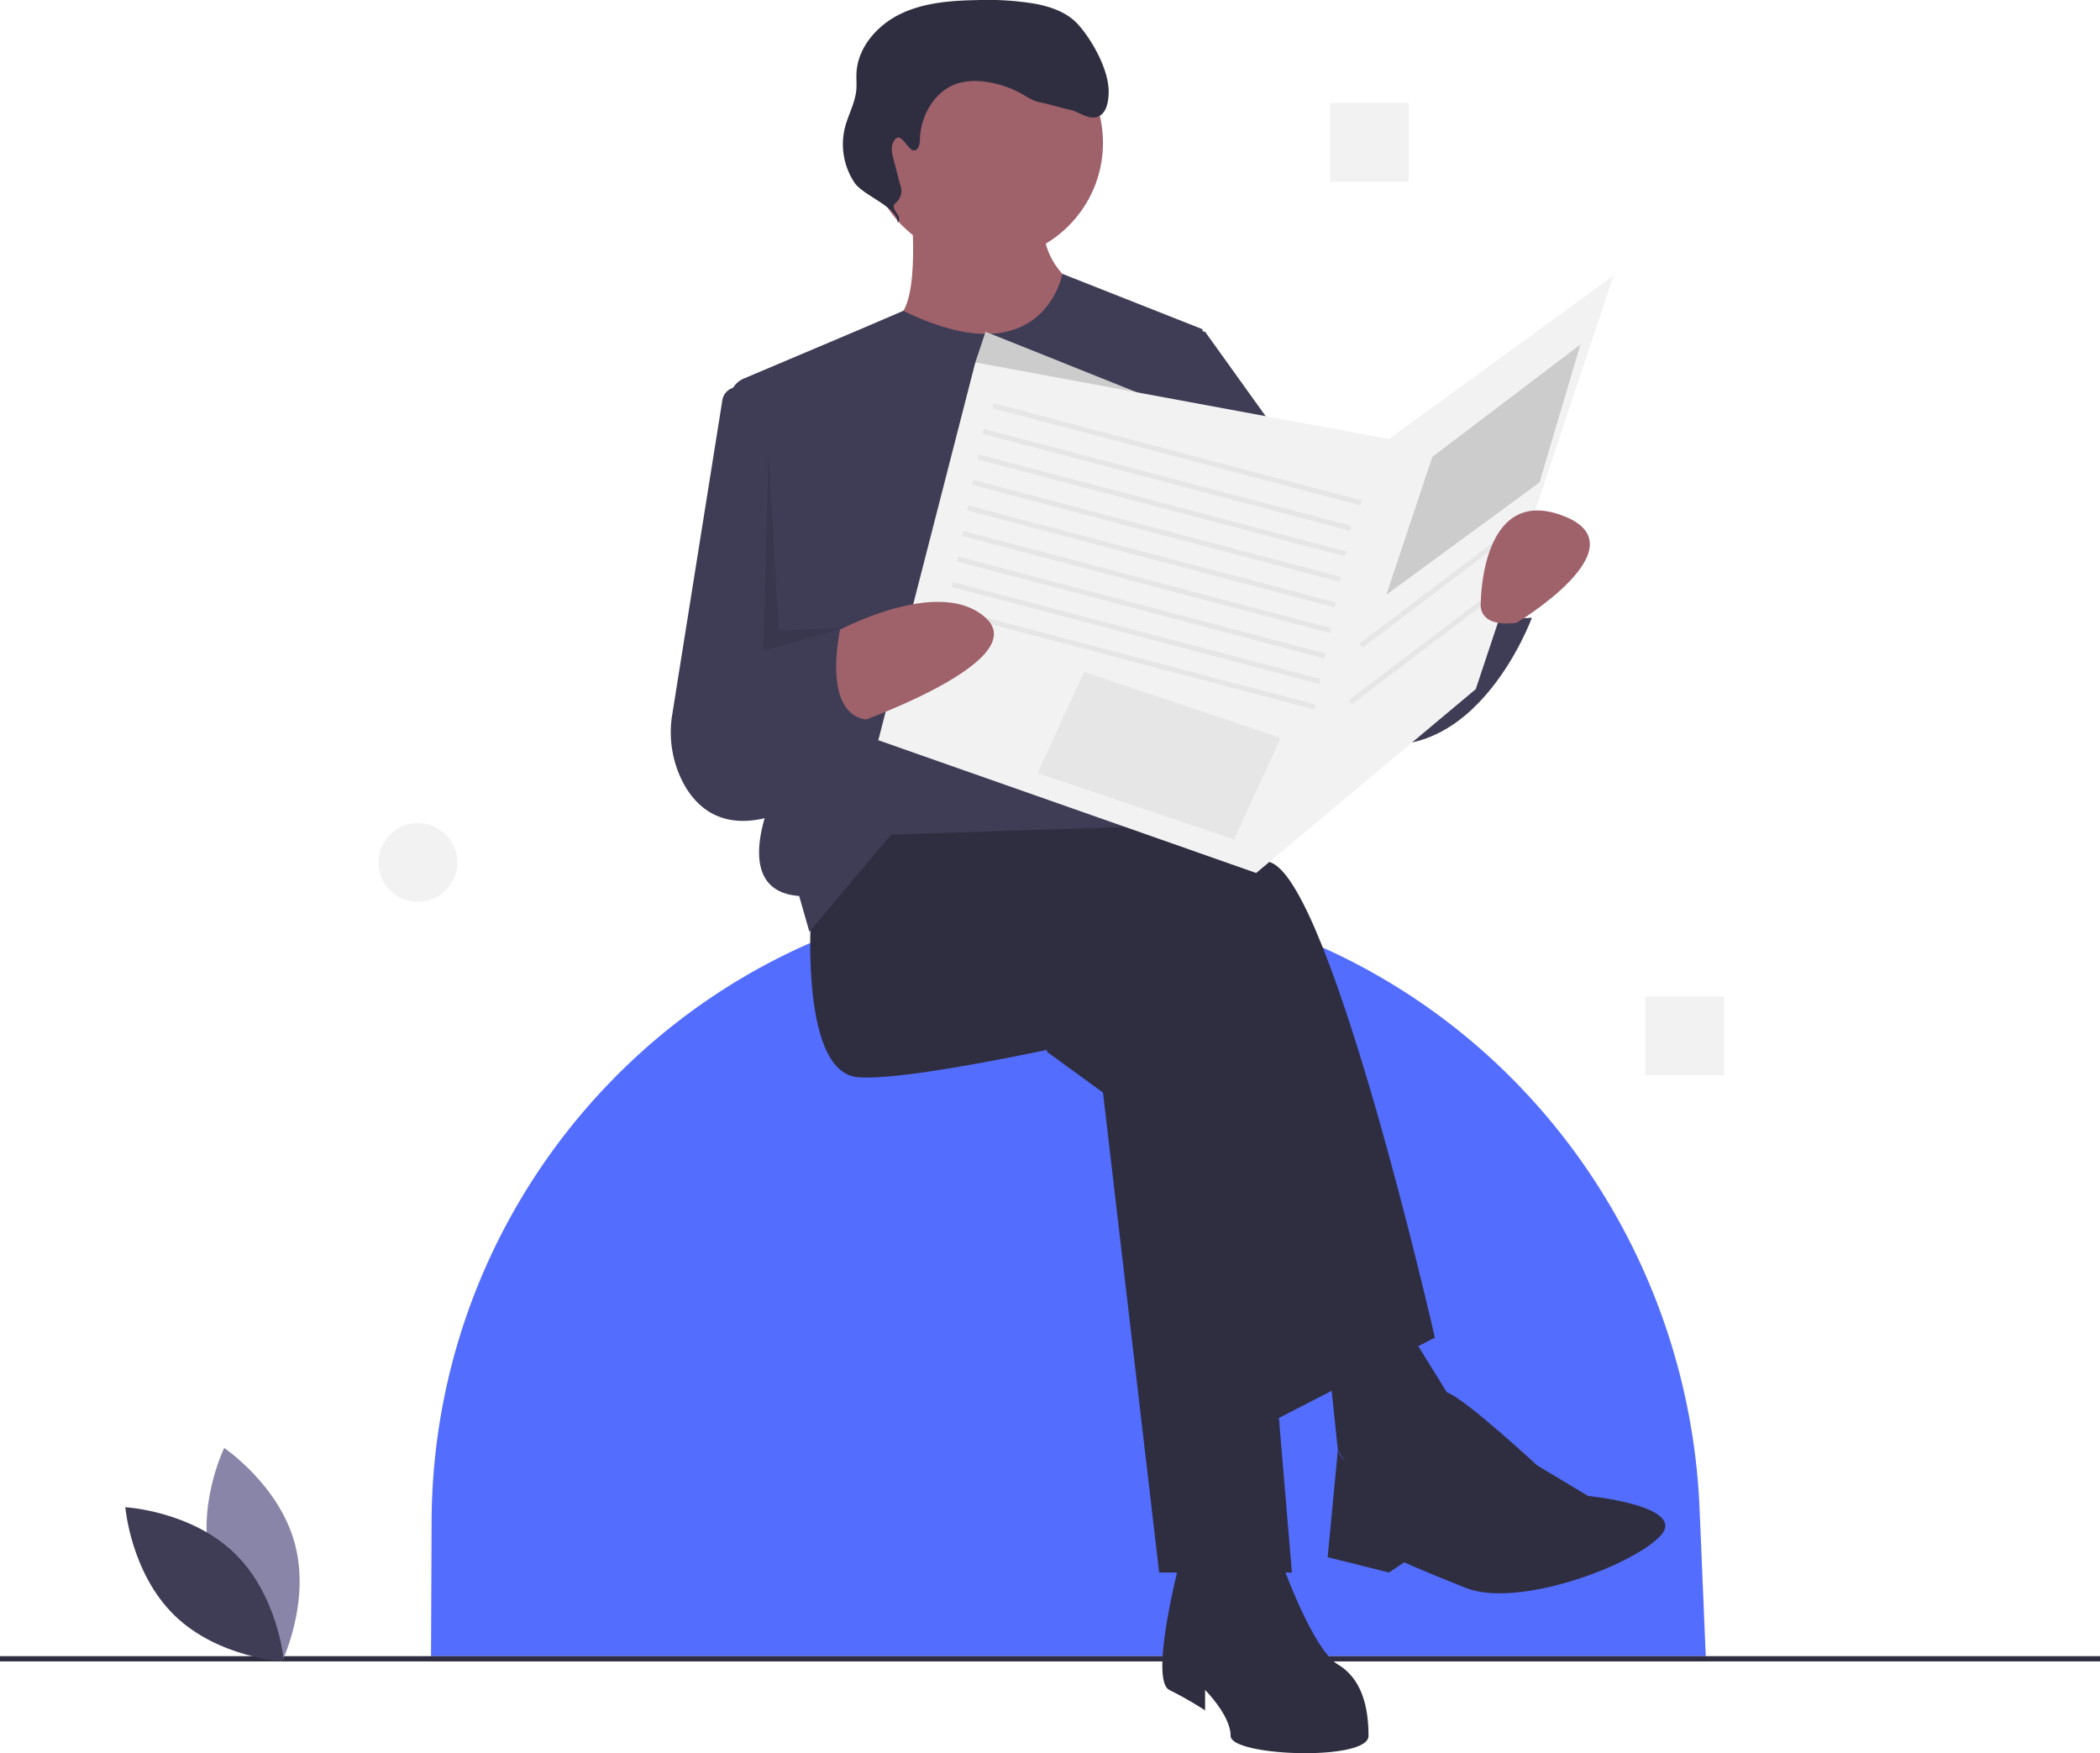
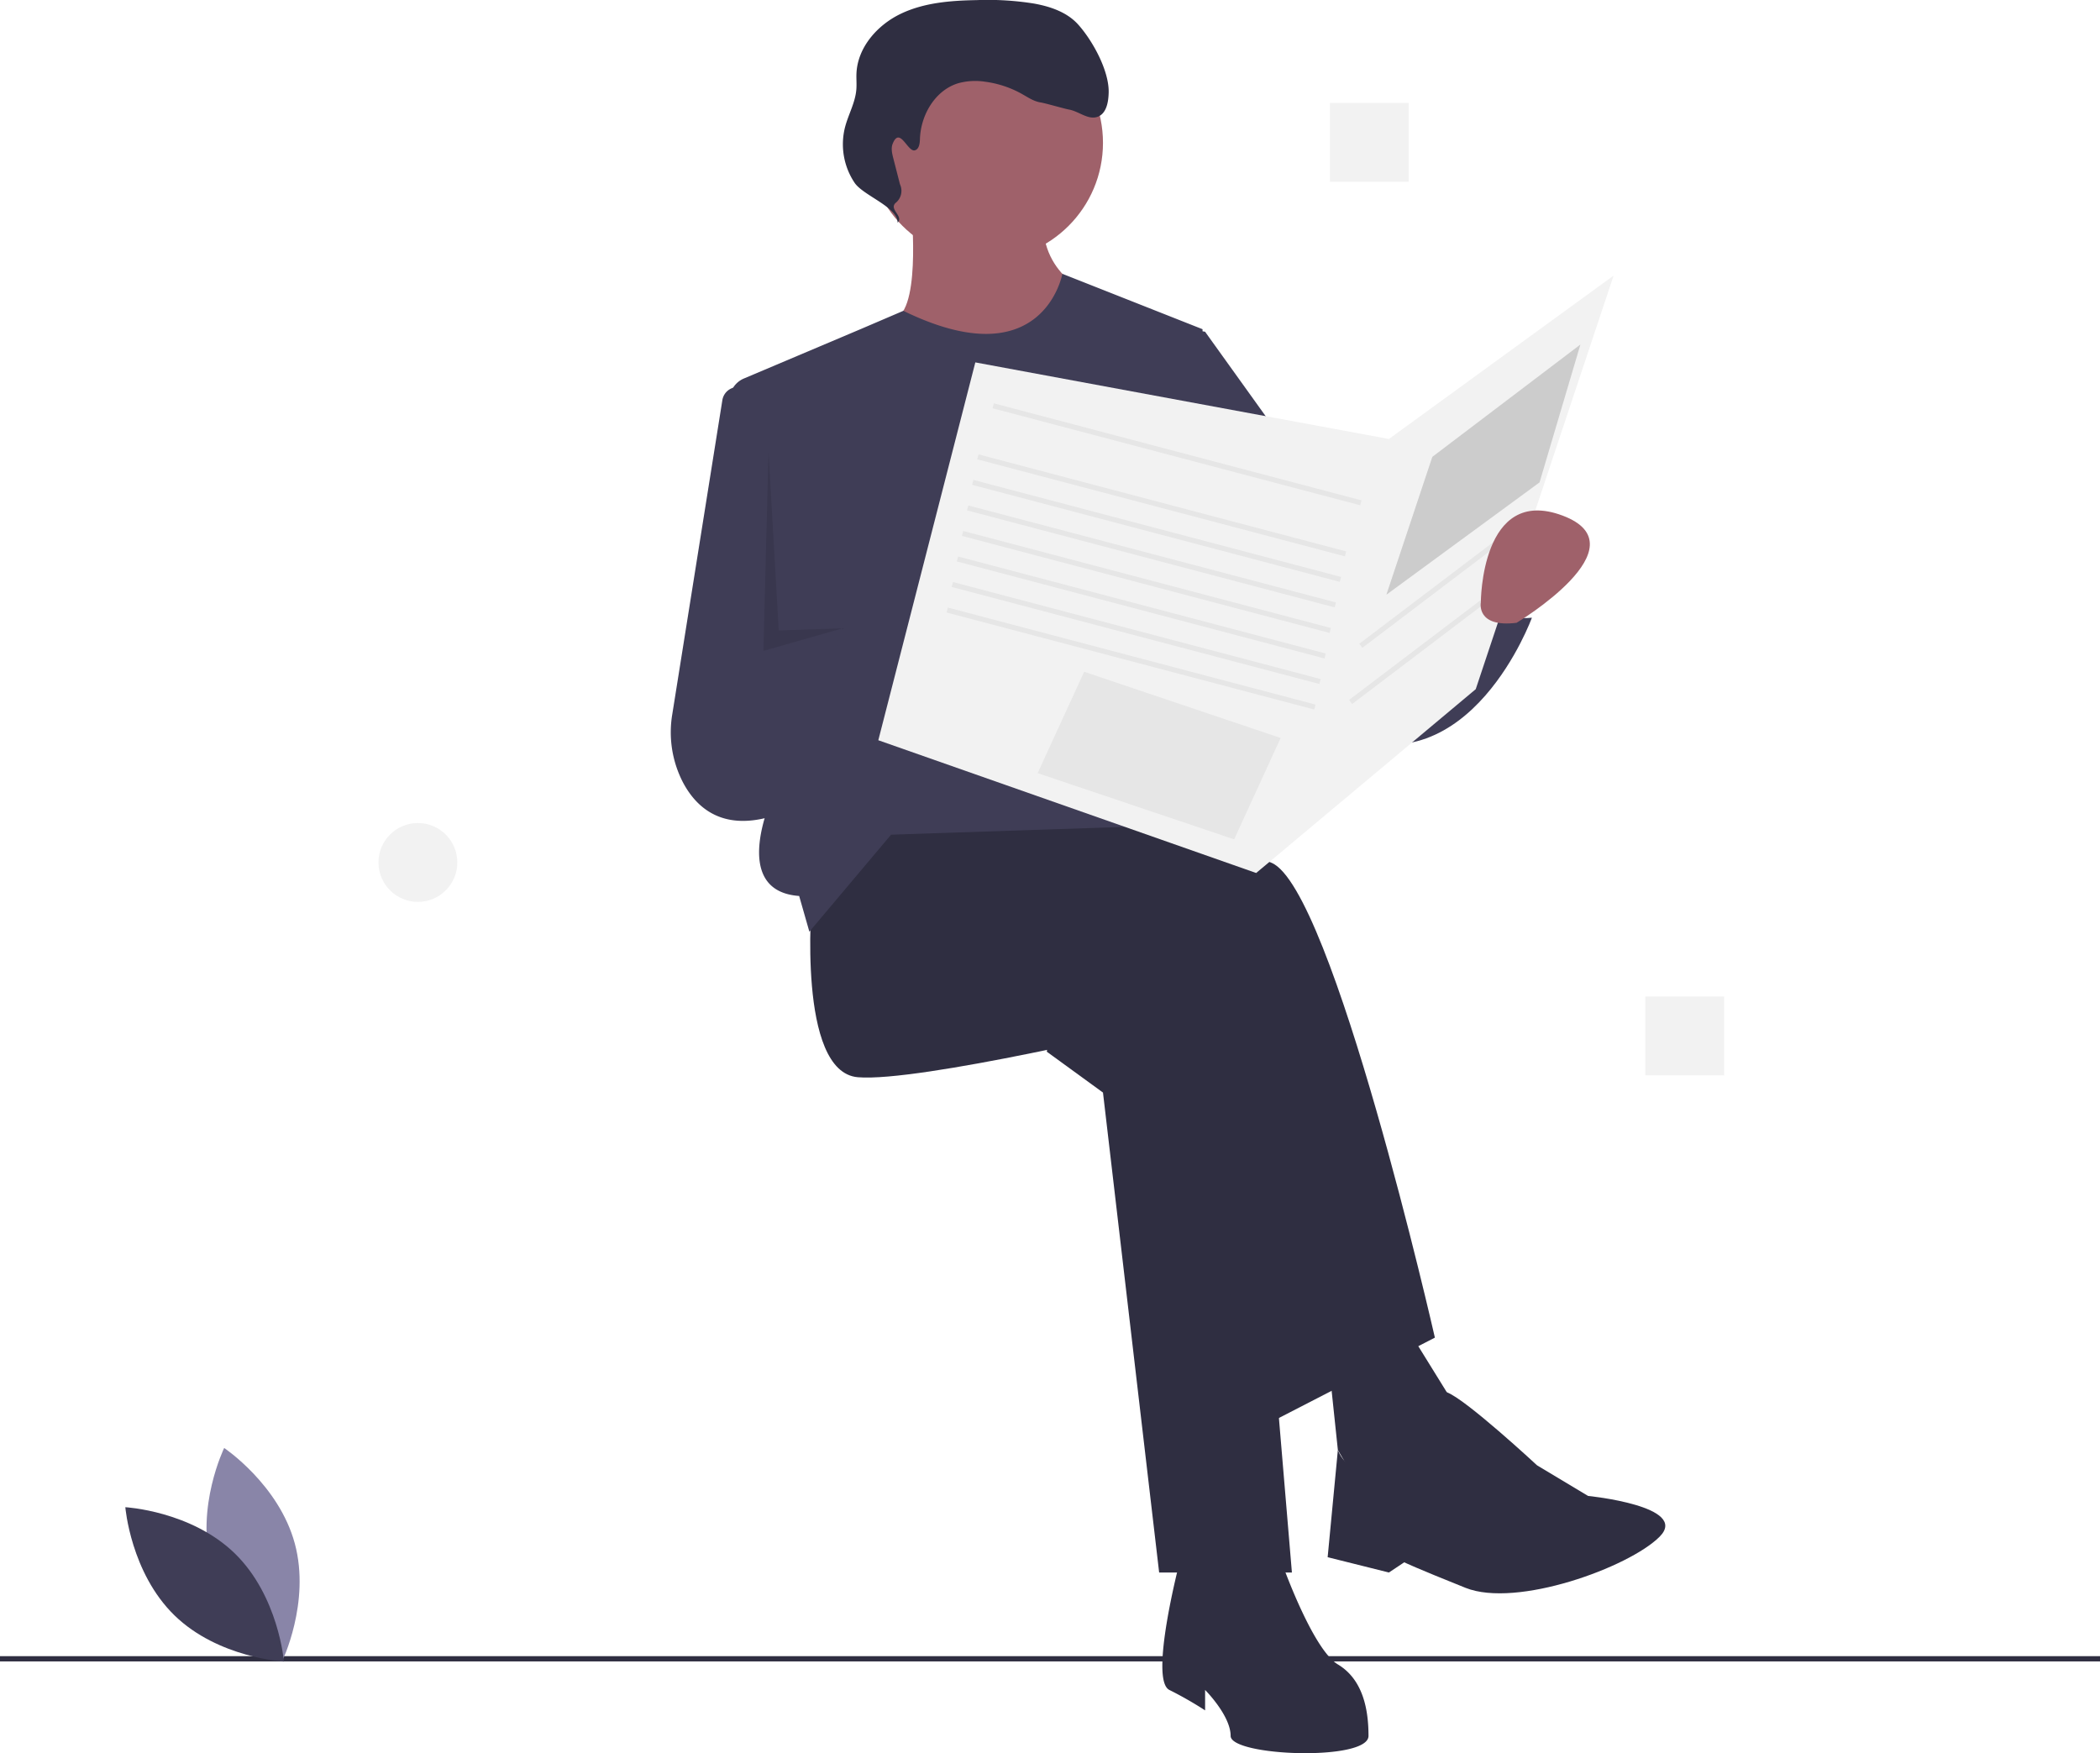
<svg xmlns="http://www.w3.org/2000/svg" id="a751cec9-7d0e-4c8a-a2d9-3a6c65a20454" data-name="Layer 1" width="799" height="667.076" viewBox="0 0 799 667.076" class="injected-svg gridItem__media">
  <title>newspaper</title>
-   <path d="M849.5,746.62h-485l.219-51.422c.553-130.115,104.408-237.329,234.506-239.542q2.108-.036,4.223-.036h0a245.336,245.336,0,0,1,85.752,15.406c92.054,34.283,153.841,121.384,157.951,219.528Z" transform="translate(-200.5 -116.462)" fill="#536dfe" ctg="1" />
  <rect y="630.158" width="799" height="2" fill="#2f2e41" />
  <polygon points="398.287 400.165 419.657 415.708 441.028 598.33 491.54 598.33 474.055 390.451 404.115 363.252 398.287 400.165" fill="#2f2e41" />
  <path d="M509.418,458.344s-5.828,66.055,17.485,67.998,112.682-19.428,112.682-19.428l42.741,151.537,64.112-33.027s-38.856-170.965-62.169-180.679-101.025-29.142-101.025-29.142l-56.341,9.714Z" transform="translate(-200.5 -116.462)" fill="#2f2e41" />
  <path d="M649.299,710.906s-11.657,44.684-3.886,48.57a140.535,140.535,0,0,1,13.6,7.771v-7.771s9.714,9.714,9.714,17.485,52.455,9.714,52.455,0-1.943-21.371-11.657-27.199-21.371-38.856-21.371-38.856Z" transform="translate(-200.5 -116.462)" fill="#2f2e41" />
  <polygon points="505.14 514.79 509.025 551.703 522.625 575.016 555.652 538.103 530.396 497.305 505.14 514.79" fill="#2f2e41" />
  <path d="M736.724,668.165s7.154-24.46,14.262-21.944,34.307,27.772,34.307,27.772L804.722,685.65s38.856,3.886,27.199,15.542-54.398,27.199-73.826,19.428-23.313-9.714-23.313-9.714l-5.828,3.886-23.313-5.828,3.886-40.799S715.354,685.65,736.724,668.165Z" transform="translate(-200.5 -116.462)" fill="#2f2e41" />
  <circle cx="374.973" cy="54.349" r="44.684" fill="#9f616a" />
-   <path d="M547.303,197.039s3.886,40.799-7.771,40.799S541.474,288.35,572.559,288.35s42.741-60.226,42.741-60.226-21.371-7.771-17.485-33.027S547.303,197.039,547.303,197.039Z" transform="translate(-200.5 -116.462)" fill="#9f616a" />
+   <path d="M547.303,197.039s3.886,40.799-7.771,40.799S541.474,288.35,572.559,288.35s42.741-60.226,42.741-60.226-21.371-7.771-17.485-33.027S547.303,197.039,547.303,197.039" transform="translate(-200.5 -116.462)" fill="#9f616a" />
  <path d="M544.207,234.725l-16.332,6.998L483.55,260.476a9,9,0,0,0-5.437,9.294l16.734,148.746s-17.485,36.913,9.714,38.856L508.447,470.972l31.085-36.913,116.567-3.886,1.943-188.45L604.706,220.647S597.452,260.755,544.207,234.725Z" transform="translate(-200.5 -116.462)" fill="#3f3d56" />
  <path d="M489.991,266.008l-7.179-2.051a5.919,5.919,0,0,0-7.471,4.759L456.288,388.223a41.502,41.502,0,0,0,4.055,25.917c5.887,11.146,18.113,21.254,43.247,9.233l17.485-126.281Z" transform="translate(-200.5 -116.462)" fill="#3f3d56" />
  <path d="M635.7,238.809l23.313,3.886,64.112,89.368L728.953,347.605l36.913-11.657s-1.943,17.485,17.485,15.542c0,0-23.313,64.112-71.883,44.684s-64.112-77.711-64.112-77.711Z" transform="translate(-200.5 -116.462)" fill="#3f3d56" />
-   <polygon points="462.399 161.203 374.973 126.232 371.088 137.889 411.886 172.859 462.399 161.203" fill="#ccc" />
  <path d="M548.57,173.66c1.65-.441,1.893-2.632,1.948-4.339.296-9.142,5.802-18.524,14.553-21.185a24.467,24.467,0,0,1,10.313-.568,39.063,39.063,0,0,1,13.967,4.66c2.279,1.281,4.515,2.825,7.1,3.216,1.707.259,9.101,2.408,10.801,2.711,3.738.665,7.212,4.01,10.799,2.765,3.432-1.191,4.191-5.634,4.274-9.265.189-8.273-6.092-19.724-11.624-25.878-4.198-4.671-10.519-6.827-16.698-7.948a111.168,111.168,0,0,0-21.838-1.328c-9.889.176-20.051.94-28.968,5.218s-16.407,12.794-16.834,22.675c-.089,2.058.123,4.125-.05,6.178-.422,5.008-3.082,9.532-4.329,14.4a26.35,26.35,0,0,0,3.68,21.057c3.309,4.87,16.543,9.291,16.351,15.176,2.392-2.478-3.249-4.972-.857-7.45a5.892,5.892,0,0,0,1.752-7.199l-2.54-9.907c-.465-1.814-.922-3.778-.22-5.513C542.875,164.407,545.818,174.395,548.57,173.66Z" transform="translate(-200.5 -116.462)" fill="#2f2e41" />
  <polygon points="371.088 137.889 334.175 281.655 477.941 332.168 561.481 262.227 613.936 104.862 528.453 167.031 371.088 137.889" fill="#f2f2f2" />
  <rect x="647.356" y="216.987" width="1.942" height="144.669" transform="translate(2.659 725.906) rotate(-75.217)" fill="#e6e6e6" />
-   <rect x="643.471" y="226.701" width="1.942" height="144.669" transform="translate(-9.627 729.384) rotate(-75.217)" fill="#e6e6e6" />
  <rect x="641.528" y="236.415" width="1.942" height="144.669" transform="translate(-20.467 734.741) rotate(-75.217)" fill="#e6e6e6" />
  <rect x="639.585" y="246.129" width="1.942" height="144.669" transform="translate(-31.306 740.098) rotate(-75.217)" fill="#e6e6e6" />
  <rect x="637.642" y="255.843" width="1.942" height="144.669" transform="translate(-42.146 745.455) rotate(-75.217)" fill="#e6e6e6" />
  <rect x="635.7" y="265.557" width="1.942" height="144.669" transform="translate(-52.985 750.812) rotate(-75.217)" fill="#e6e6e6" />
  <rect x="633.757" y="275.27" width="1.942" height="144.669" transform="translate(-63.825 756.169) rotate(-75.217)" fill="#e6e6e6" />
  <rect x="631.814" y="284.984" width="1.942" height="144.669" transform="translate(-74.664 761.526) rotate(-75.217)" fill="#e6e6e6" />
  <rect x="629.871" y="294.698" width="1.942" height="144.669" transform="translate(-85.504 766.883) rotate(-75.217)" fill="#e6e6e6" />
-   <path d="M512.35,360.104s43.695-26.099,63.123-8.614-56.341,42.741-56.341,42.741Z" transform="translate(-200.5 -116.462)" fill="#9f616a" />
  <path d="M464.734,372.861l56.341-21.371s-9.714,36.913,9.714,38.856L503.59,423.374S449.192,423.374,464.734,372.861Z" transform="translate(-200.5 -116.462)" fill="#3f3d56" />
  <polygon points="412.494 255.602 487.255 280.799 469.562 319.365 394.801 294.169 412.494 255.602" fill="#e6e6e6" />
  <polygon points="544.967 173.831 601.308 131.089 585.766 183.545 527.482 226.286 544.967 173.831" fill="#ccc" />
  <rect x="711.079" y="339.834" width="70.719" height="1.943" transform="translate(-254.725 403.942) rotate(-37.183)" fill="#e6e6e6" />
  <rect x="707.194" y="361.204" width="70.719" height="1.943" transform="translate(-268.431 405.939) rotate(-37.183)" fill="#e6e6e6" />
  <path d="M777.523,353.433s48.57-29.142,17.485-40.799-31.085,33.027-31.085,33.027S761.981,355.376,777.523,353.433Z" transform="translate(-200.5 -116.462)" fill="#9f616a" />
  <polygon points="292.405 171.888 290.462 247.657 320.575 239.063 296.29 239.885 292.405 171.888" opacity="0.1" />
  <path d="M280.909,712.354c6.073,22.45,26.875,36.354,26.875,36.354s10.955-22.495,4.882-44.945-26.875-36.354-26.875-36.354S274.835,689.904,280.909,712.354Z" transform="translate(-200.5 -116.462)" fill="#8985a8" />
  <path d="M289.833,707.53c16.665,16.223,18.7,41.16,18.7,41.16s-24.984-1.364-41.648-17.587-18.7-41.16-18.7-41.16S273.168,691.307,289.833,707.53Z" transform="translate(-200.5 -116.462)" fill="#3f3d56" />
  <rect x="626" y="379.158" width="30" height="30" fill="#f2f2f2" />
  <rect x="506" y="39.158" width="30" height="30" fill="#f2f2f2" />
  <circle cx="159" cy="328.158" r="15" fill="#f2f2f2" />
</svg>